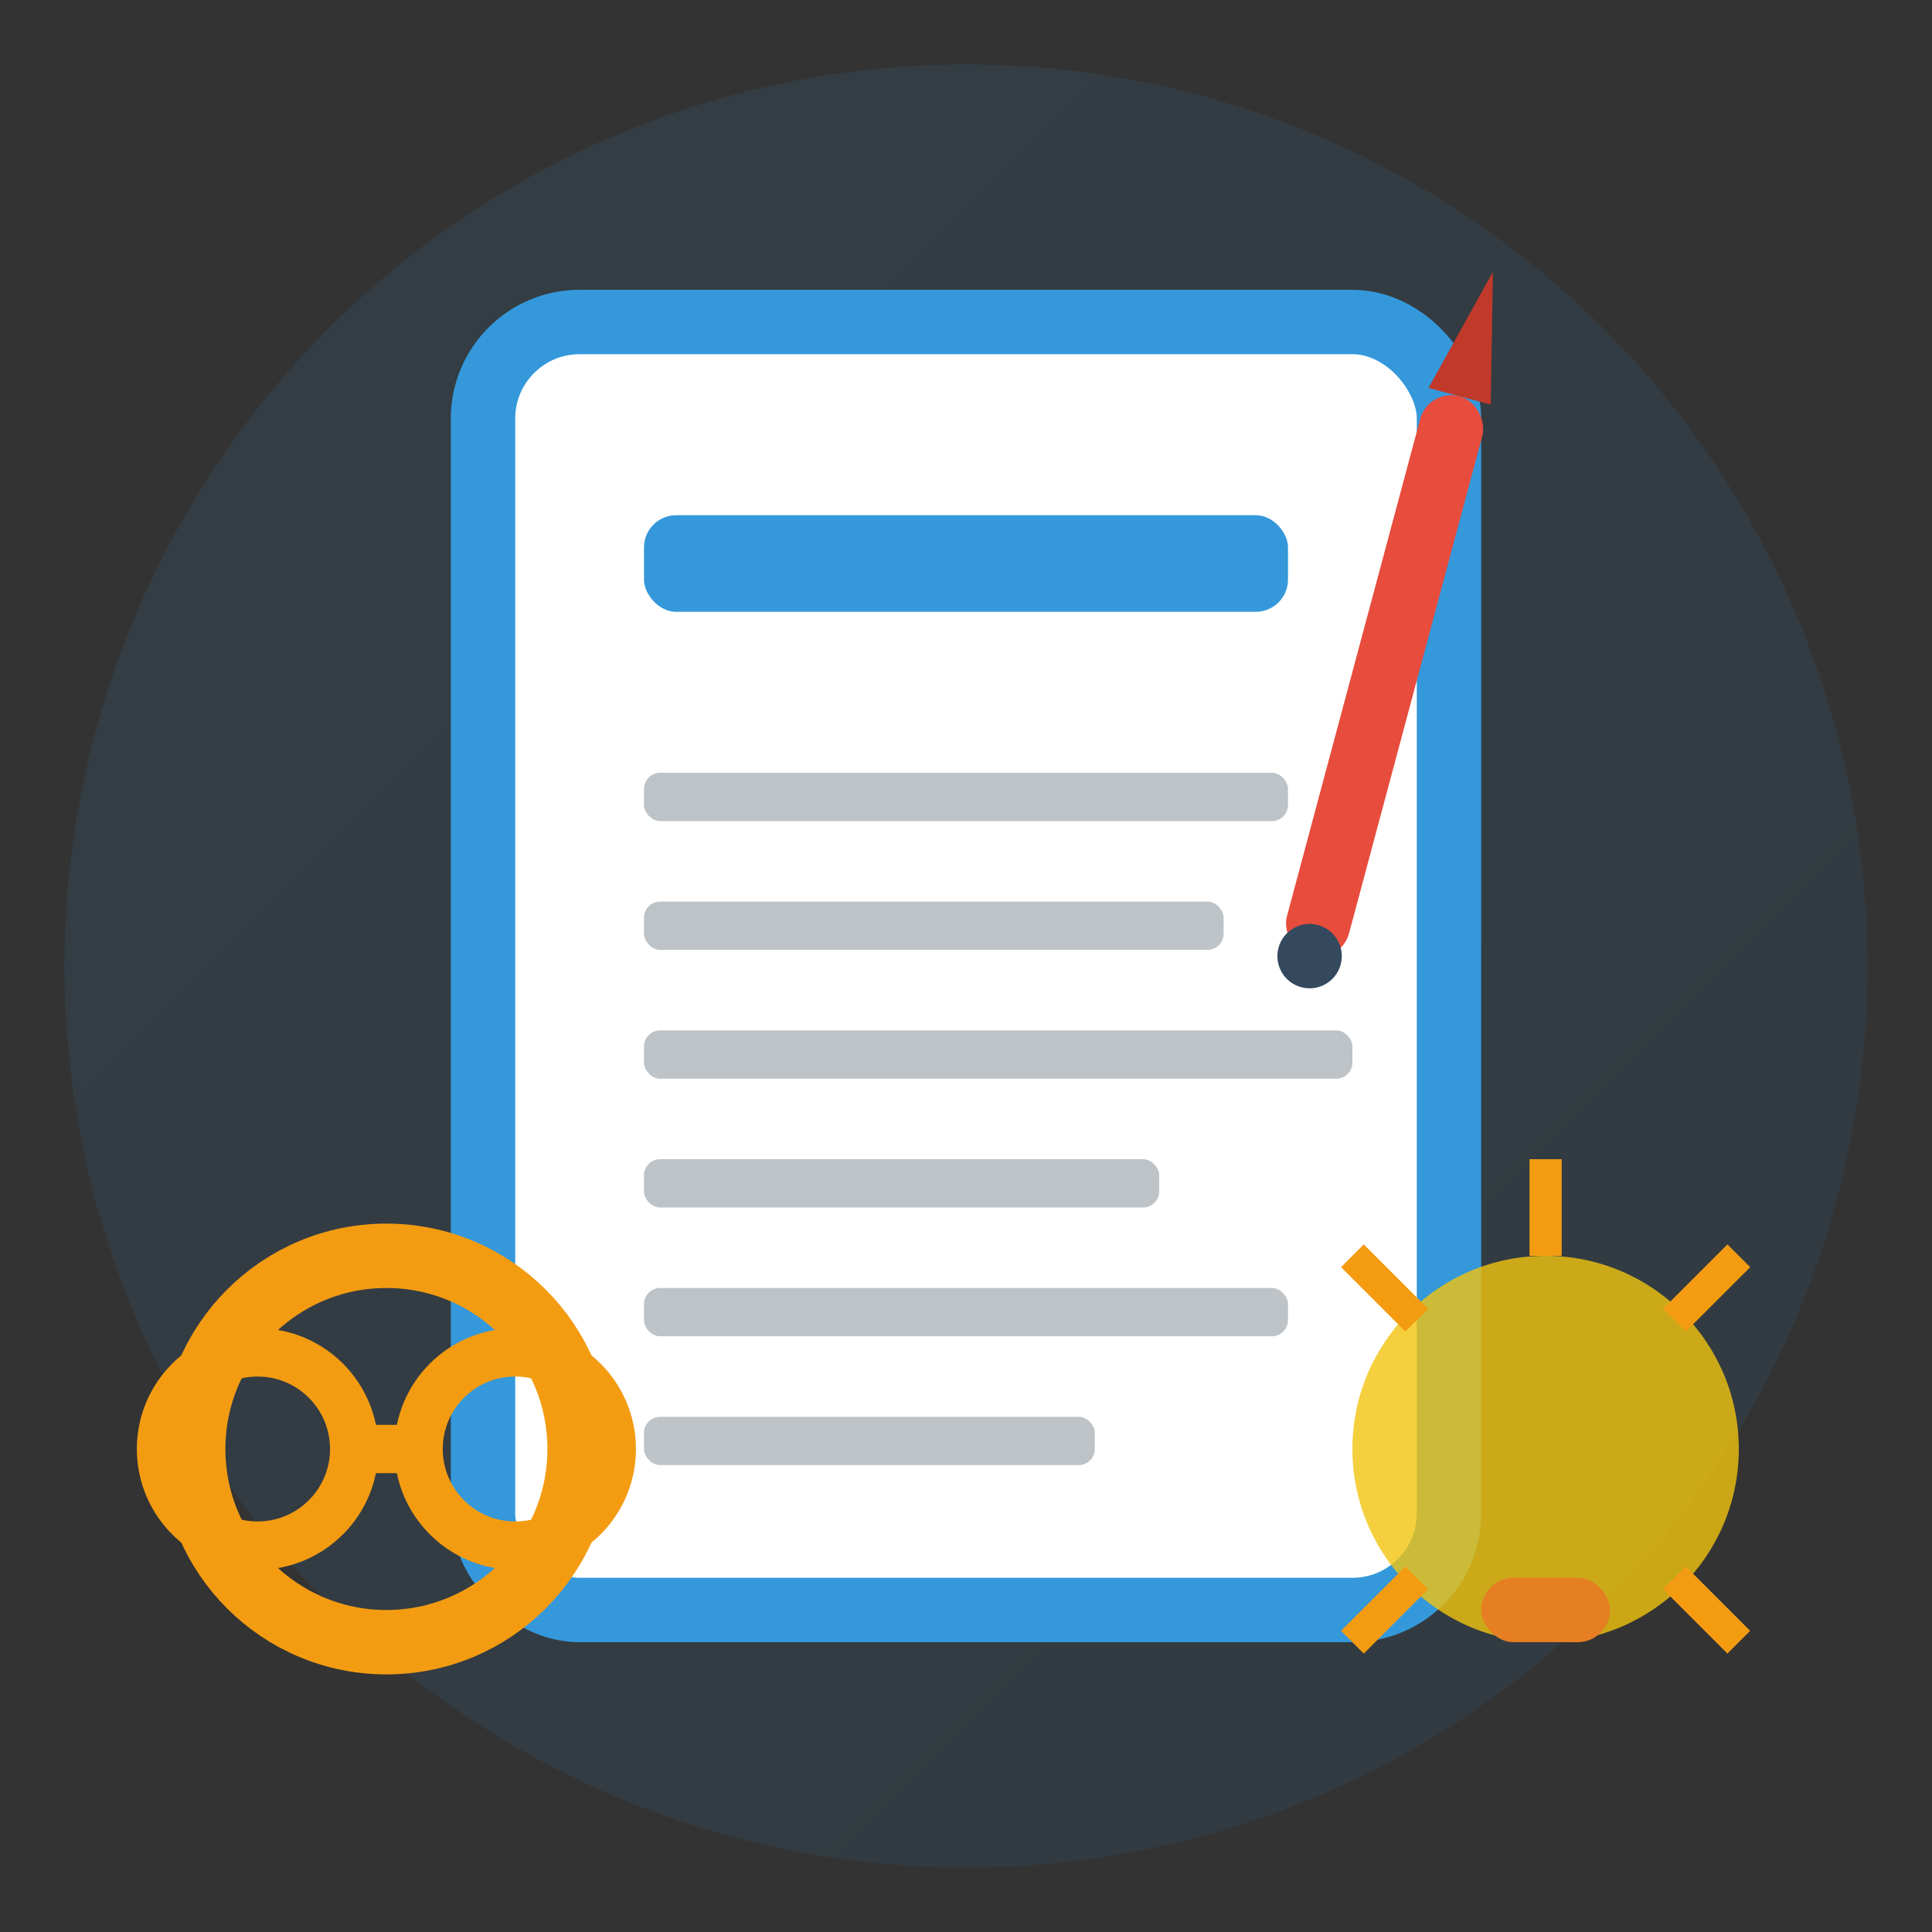
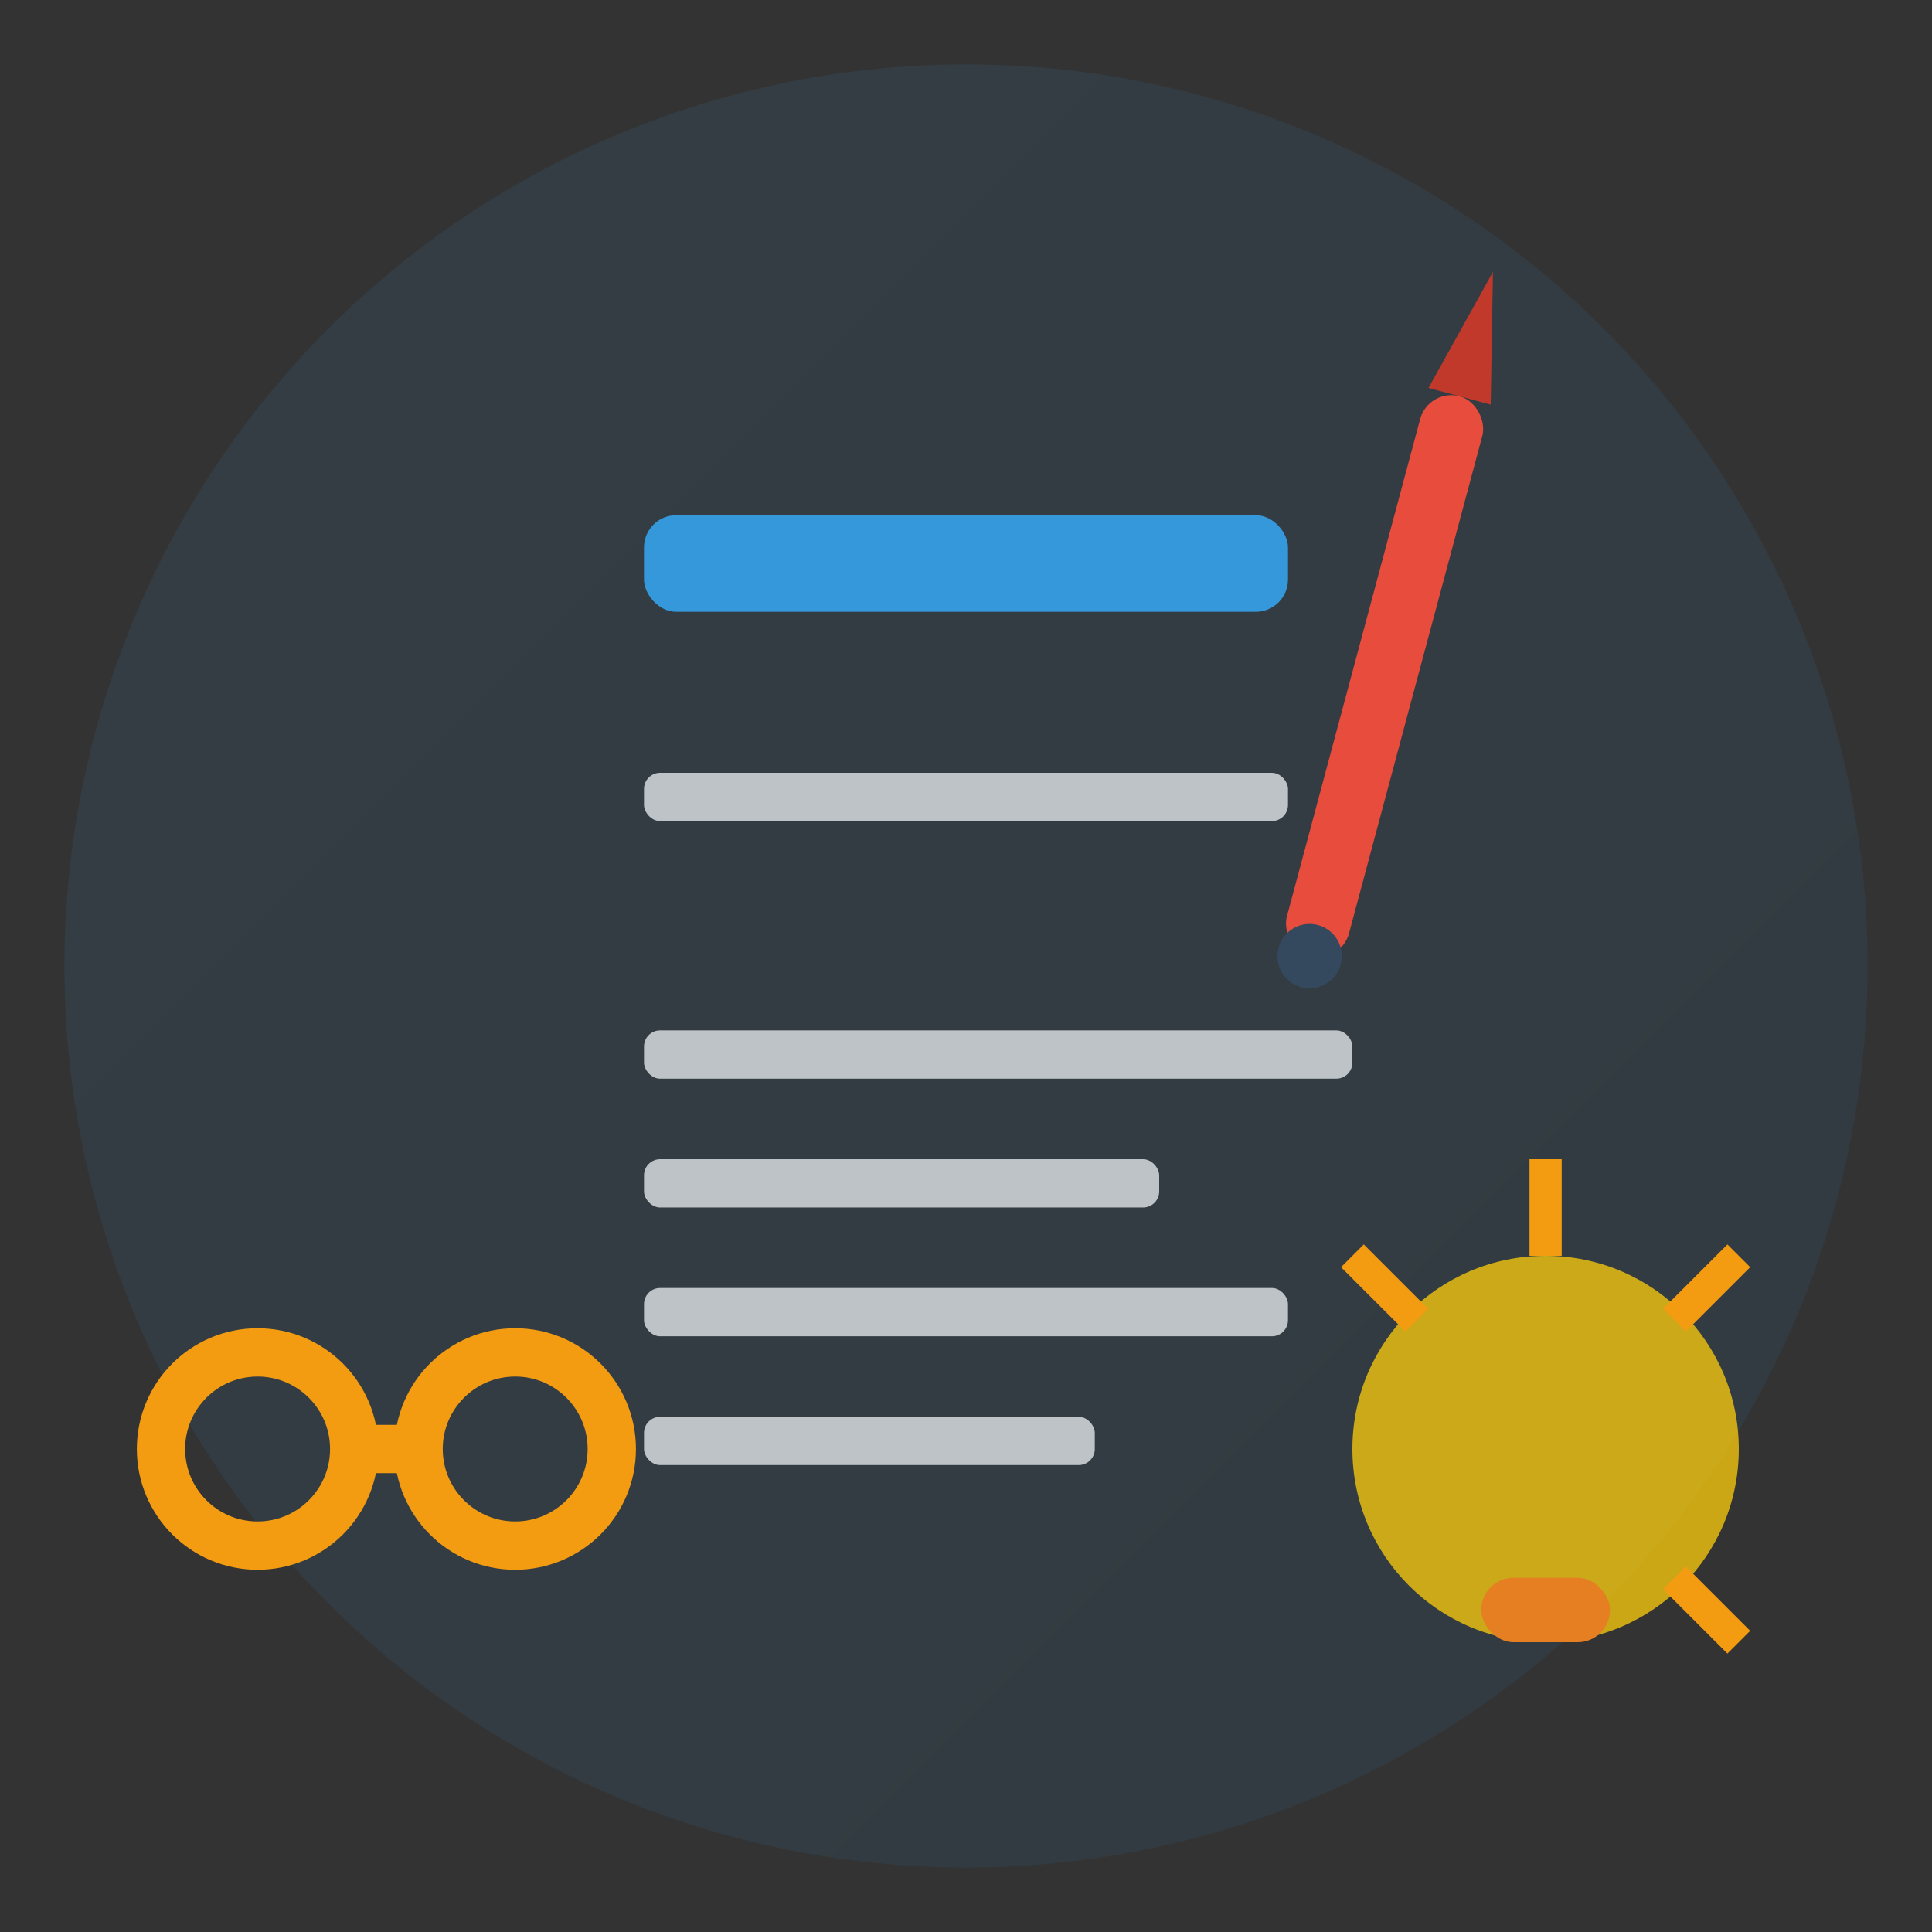
<svg xmlns="http://www.w3.org/2000/svg" width="60" height="60" viewBox="0 0 60 60">
  <rect x="0" y="0" width="60" height="60" fill="#333333" stroke="none" />
  <defs>
    <linearGradient id="blogGradient" x1="0%" y1="0%" x2="100%" y2="100%">
      <stop offset="0%" style="stop-color:#3498db;stop-opacity:1" />
      <stop offset="100%" style="stop-color:#2980b9;stop-opacity:1" />
    </linearGradient>
  </defs>
  <circle cx="30" cy="30" r="28" fill="url(#blogGradient)" opacity="0.1" />
-   <rect x="15" y="10" width="30" height="40" fill="white" stroke="#3498db" stroke-width="2" rx="3" />
  <rect x="20" y="16" width="20" height="3" fill="#3498db" rx="1" />
  <rect x="20" y="24" width="20" height="1.5" fill="#bdc3c7" rx="0.5" />
-   <rect x="20" y="28" width="18" height="1.5" fill="#bdc3c7" rx="0.5" />
  <rect x="20" y="32" width="22" height="1.5" fill="#bdc3c7" rx="0.5" />
  <rect x="20" y="36" width="16" height="1.5" fill="#bdc3c7" rx="0.5" />
  <rect x="20" y="40" width="20" height="1.5" fill="#bdc3c7" rx="0.5" />
  <rect x="20" y="44" width="14" height="1.5" fill="#bdc3c7" rx="0.5" />
  <rect x="42" y="12" width="2" height="18" fill="#e74c3c" rx="1" transform="rotate(15 43 21)" />
  <polygon points="42,12 44,12 43,8" fill="#c0392b" transform="rotate(15 43 21)" />
  <circle cx="43" cy="30" r="1" fill="#34495e" transform="rotate(15 43 21)" />
-   <circle cx="12" cy="45" r="6" fill="none" stroke="#f39c12" stroke-width="2" />
  <circle cx="8" cy="45" r="3" fill="none" stroke="#f39c12" stroke-width="1.5" />
  <circle cx="16" cy="45" r="3" fill="none" stroke="#f39c12" stroke-width="1.5" />
  <line x1="11" y1="45" x2="13" y2="45" stroke="#f39c12" stroke-width="1.5" />
  <circle cx="48" cy="45" r="6" fill="#f1c40f" opacity="0.8" />
  <rect x="46" y="49" width="4" height="2" fill="#e67e22" rx="1" />
  <line x1="48" y1="39" x2="48" y2="36" stroke="#f39c12" stroke-width="1" />
  <line x1="44" y1="41" x2="42" y2="39" stroke="#f39c12" stroke-width="1" />
  <line x1="52" y1="41" x2="54" y2="39" stroke="#f39c12" stroke-width="1" />
-   <line x1="44" y1="49" x2="42" y2="51" stroke="#f39c12" stroke-width="1" />
  <line x1="52" y1="49" x2="54" y2="51" stroke="#f39c12" stroke-width="1" />
</svg>